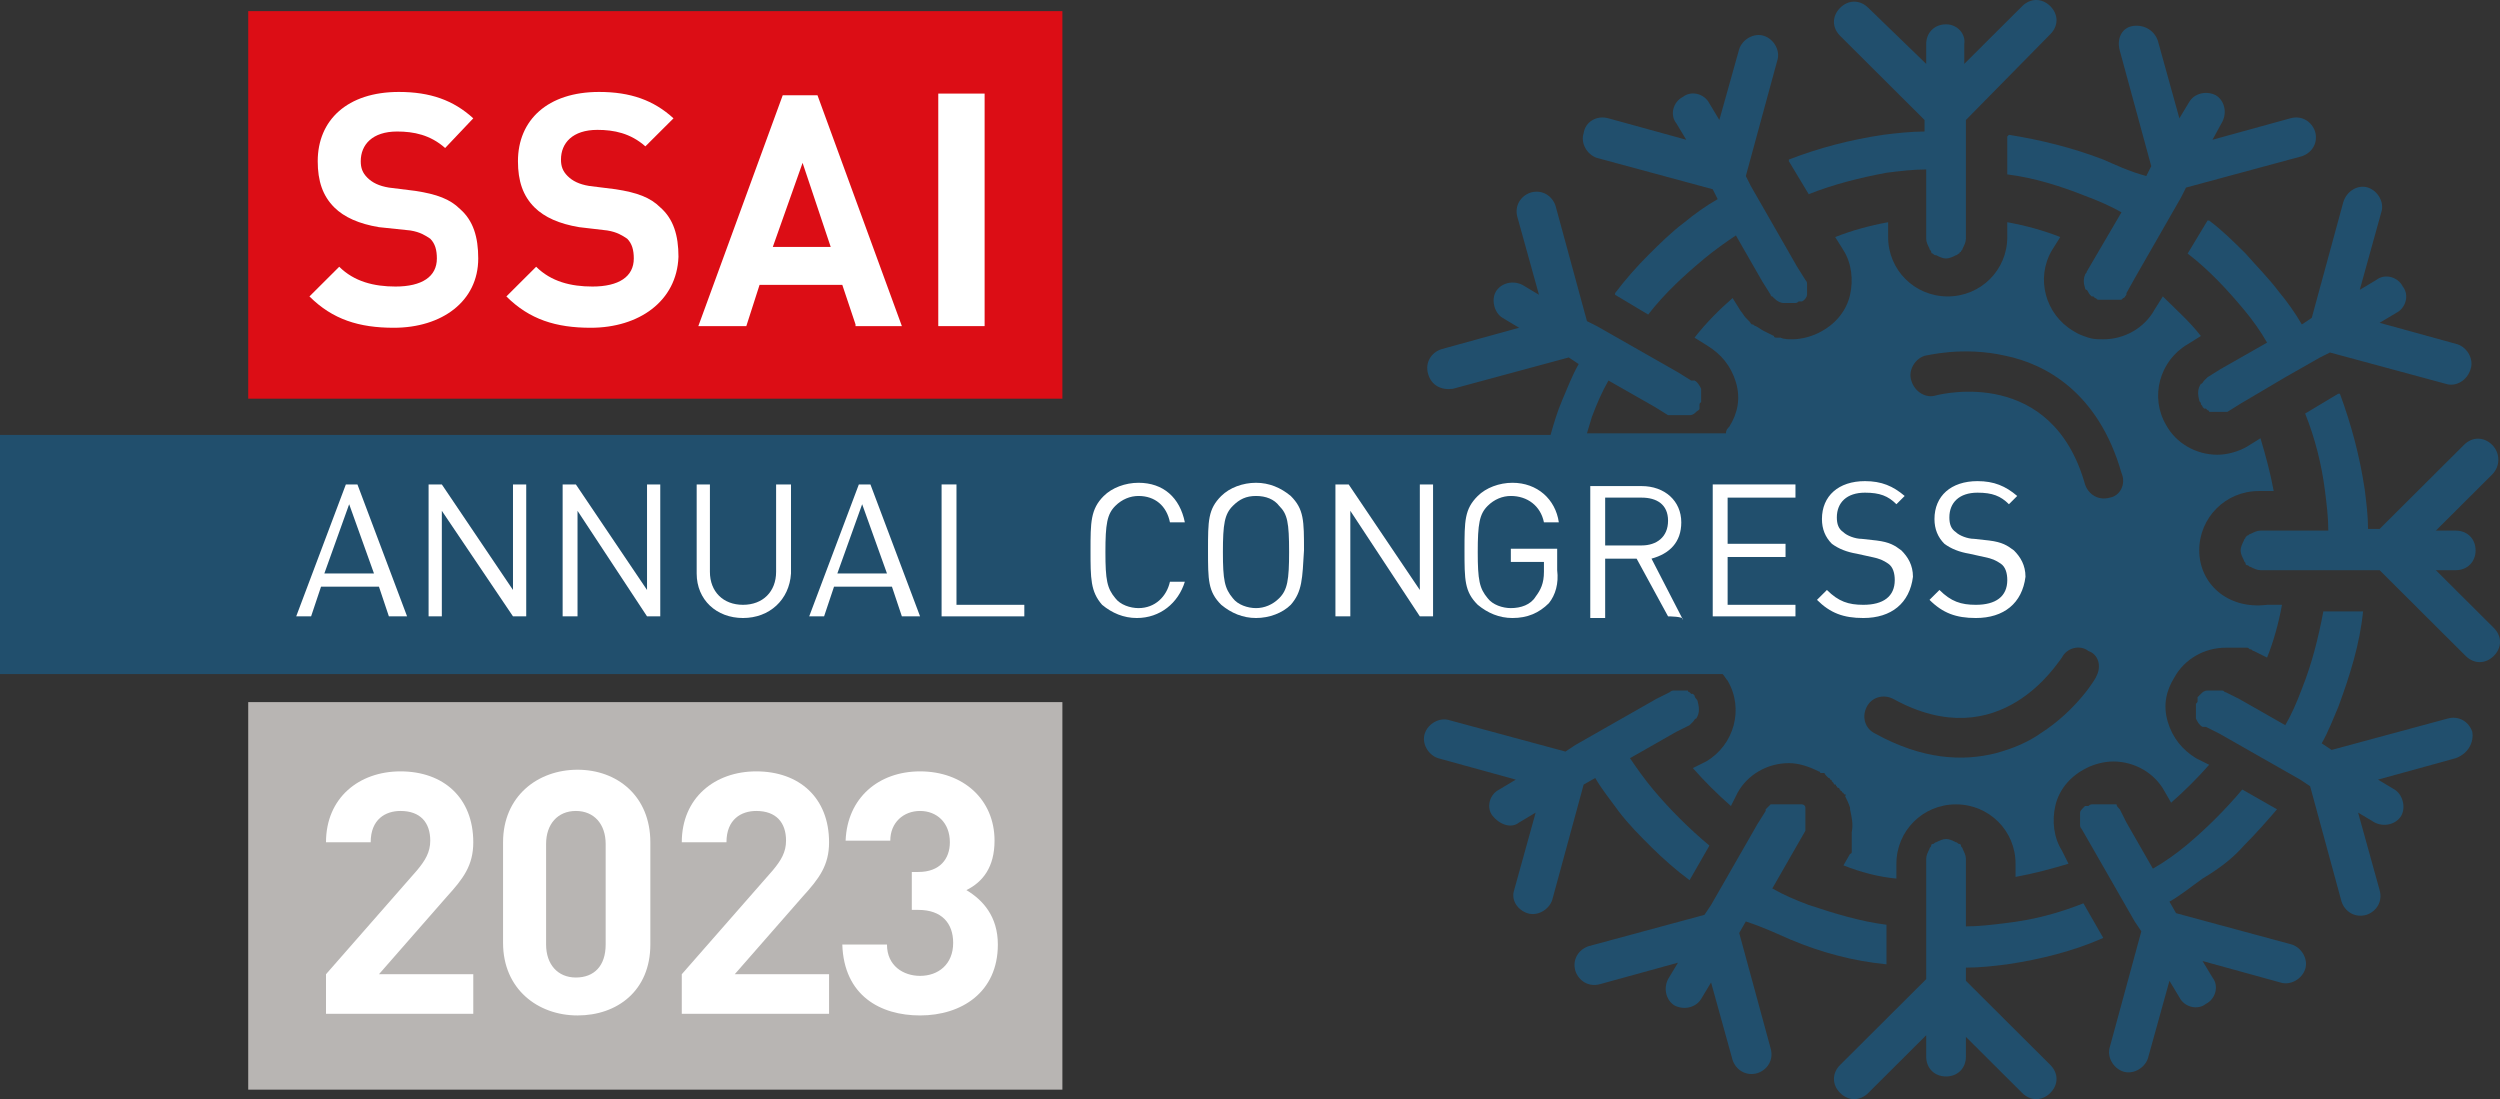
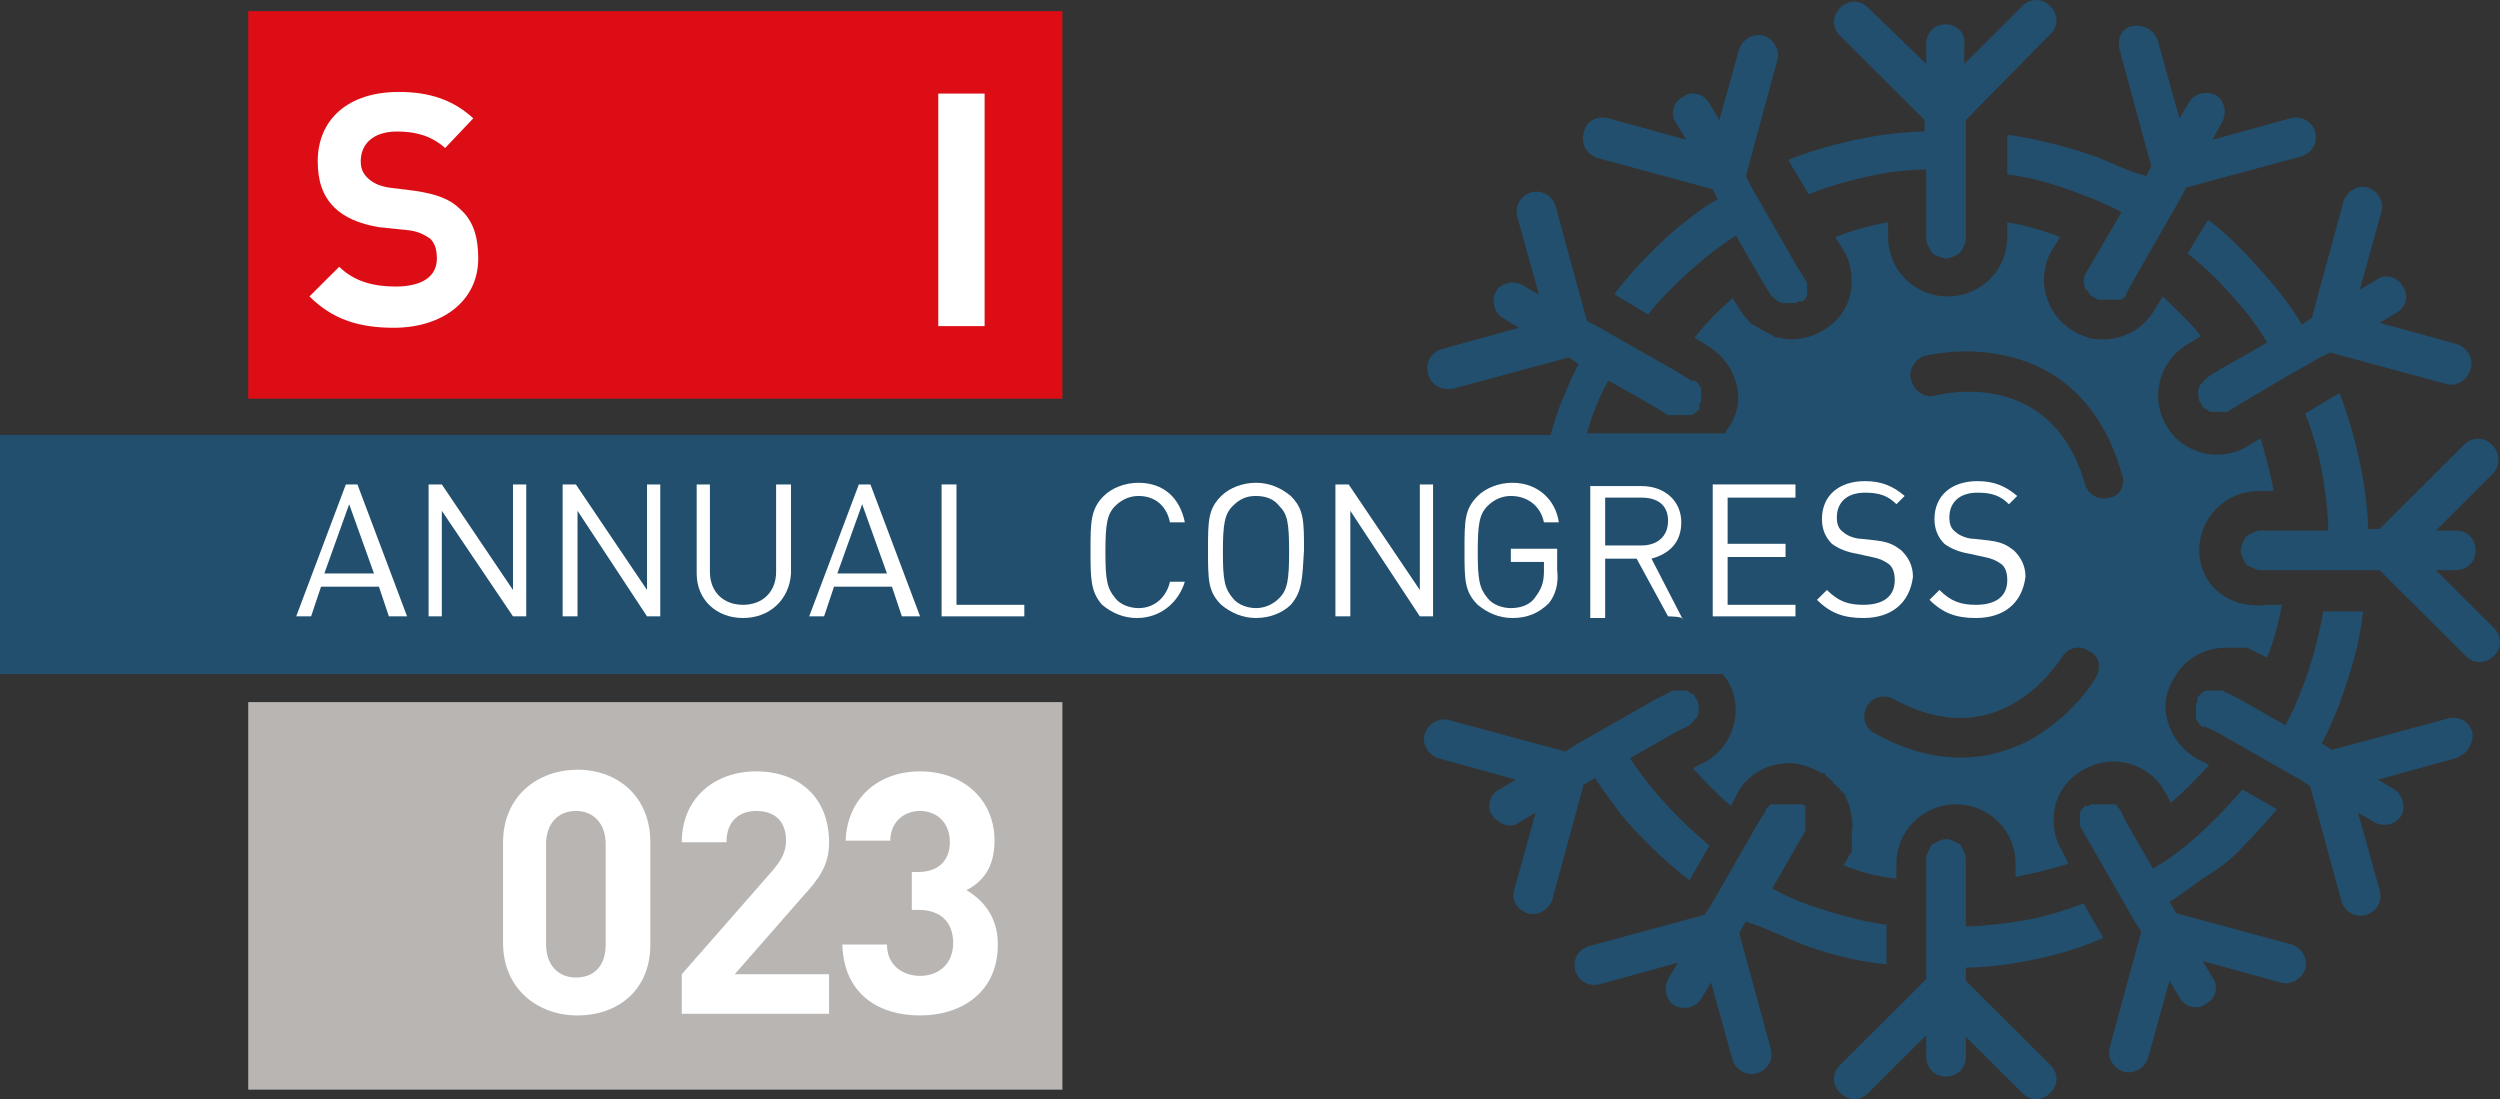
<svg xmlns="http://www.w3.org/2000/svg" width="348" height="153" viewBox="0 0 348 153" fill="none">
  <rect x="0" y="0" width="348" height="153" fill="#333333" stroke="none" />
  <path d="M292.774 22.21C288.628 20.603 284.021 19.455 279.644 18.766L279.414 18.996V24.276C283.099 24.735 286.785 25.883 290.24 27.26C292.083 27.949 293.695 28.637 295.308 29.555L290.471 37.819C290.471 38.049 290.24 38.049 290.24 38.279C290.01 38.738 290.01 39.426 290.24 40.115C290.24 40.115 290.24 40.345 290.471 40.345C290.701 40.574 290.701 40.804 290.931 41.033C290.931 41.033 290.931 41.033 291.162 41.263C291.162 41.263 291.162 41.263 291.392 41.263L291.622 41.492C291.853 41.492 291.853 41.722 292.083 41.722C292.083 41.722 292.313 41.722 292.544 41.722C292.544 41.722 292.544 41.722 292.774 41.722C292.774 41.722 292.774 41.722 293.004 41.722H293.235H293.465C293.465 41.722 293.465 41.722 293.695 41.722C293.926 41.722 294.156 41.722 294.156 41.722C294.156 41.722 294.156 41.722 294.387 41.722C294.617 41.722 294.387 41.722 294.617 41.722C294.847 41.722 294.617 41.722 294.847 41.722C294.847 41.722 294.847 41.722 295.078 41.722C295.078 41.722 295.078 41.722 295.308 41.722C295.308 41.722 295.308 41.722 295.538 41.492C295.769 41.492 295.769 41.263 295.999 41.033C295.999 41.033 295.999 41.033 295.999 40.804L297.151 38.738L300.836 32.31L303.6 27.489L304.292 26.112L320.416 21.75C321.798 21.291 322.719 19.914 322.259 18.307C321.798 16.93 320.416 16.012 318.804 16.471L307.977 19.455L309.359 16.93C310.05 15.553 309.59 13.946 308.438 13.257C307.056 12.568 305.443 13.027 304.752 14.175L303.37 16.471L300.376 5.681C299.915 4.304 298.533 3.386 296.92 3.615C295.308 3.845 294.617 5.452 295.078 7.059L299.454 23.128L298.763 24.505C296.229 23.817 294.387 22.898 292.774 22.21Z" fill="#214F6D" />
  <path d="M212.613 127.117C213.995 127.577 215.607 126.658 216.068 125.281L220.445 109.212L222.057 108.294C222.978 109.901 224.13 111.278 225.282 112.885C226.664 114.721 228.276 116.328 229.889 117.935C231.501 119.542 233.344 121.149 235.187 122.526L237.951 117.706C235.187 115.41 232.423 112.655 230.119 109.901C228.967 108.523 227.816 106.916 226.894 105.539L233.344 101.866L235.187 100.948L235.417 100.718L235.648 100.489C235.878 100.259 235.878 100.03 236.108 100.03C236.569 99.341 236.569 98.652 236.339 97.734C236.339 97.504 236.108 97.275 236.108 97.275C236.108 97.275 235.878 97.045 235.878 96.816L235.648 96.586C235.648 96.586 235.648 96.586 235.417 96.586L235.187 96.357C235.187 96.357 234.957 96.357 234.957 96.127H234.726H234.496H234.266C234.266 96.127 234.265 96.127 234.035 96.127C233.805 96.127 234.035 96.127 233.805 96.127C233.805 96.127 233.805 96.127 233.574 96.127C233.344 96.127 233.574 96.127 233.344 96.127C233.344 96.127 233.344 96.127 233.114 96.127H232.883C232.883 96.127 232.653 96.127 232.423 96.357L230.58 97.275L224.13 100.948L219.293 103.703L217.911 104.621L201.786 100.259C200.404 99.8 198.792 100.718 198.331 102.096C197.87 103.473 198.792 105.08 200.174 105.539L211 108.523L208.697 109.901C207.315 110.589 206.854 112.426 207.775 113.574C208.697 114.721 210.309 115.41 211.461 114.492L213.764 113.114L210.77 123.904C210.309 125.281 211.231 126.658 212.613 127.117Z" fill="#214F6D" />
  <path d="M309.129 51.363L307.286 52.511L307.056 52.741L306.825 52.97C306.595 53.2 306.595 53.429 306.365 53.429C305.904 54.118 305.904 54.807 306.134 55.725C306.134 55.955 306.365 55.955 306.365 56.184C306.365 56.414 306.595 56.414 306.595 56.643L306.825 56.873C306.825 56.873 306.825 56.873 307.056 56.873L307.286 57.102C307.286 57.102 307.516 57.102 307.516 57.332H307.747H307.977H308.207C308.207 57.332 308.207 57.332 308.438 57.332C308.668 57.332 308.438 57.332 308.668 57.332C308.668 57.332 308.668 57.332 308.898 57.332C309.129 57.332 308.898 57.332 309.129 57.332C309.129 57.332 309.129 57.332 309.359 57.332H309.59C309.59 57.332 309.59 57.332 309.82 57.332C309.82 57.332 309.82 57.332 310.05 57.332L311.893 56.184L318.112 52.511L322.95 49.757L324.332 49.068L340.456 53.429C341.838 53.889 343.451 52.97 343.912 51.363C344.372 49.986 343.451 48.379 342.069 47.92L331.242 44.936L333.546 43.558C334.928 42.87 335.389 41.033 334.467 39.886C333.776 38.508 331.933 38.049 330.782 38.967L328.478 40.345L331.473 29.555C331.933 28.178 331.012 26.571 329.63 26.112C328.248 25.653 326.635 26.571 326.175 28.178L321.798 44.247L320.416 45.165C319.495 43.558 318.343 41.952 317.191 40.574C315.809 38.738 314.197 37.131 312.584 35.294C310.972 33.688 309.359 32.081 307.516 30.703H307.286L304.522 35.294C307.516 37.59 310.05 40.345 312.354 43.099C313.505 44.477 314.657 46.084 315.579 47.691L309.129 51.363Z" fill="#214F6D" />
  <path d="M249.238 130.79C253.614 132.627 257.991 133.775 262.598 134.234V128.724C258.912 128.265 255.227 127.117 251.772 125.97C249.929 125.281 248.316 124.592 246.704 123.674L251.311 115.639C251.311 115.639 251.311 115.639 251.311 115.41C251.311 115.18 251.311 115.41 251.311 115.18C251.311 115.18 251.311 114.951 251.311 114.721C251.311 114.492 251.311 114.262 251.311 113.803C251.311 113.803 251.311 113.573 251.311 113.344C251.311 113.344 251.311 113.344 251.311 113.114C251.311 113.114 251.311 113.114 251.311 112.885C251.311 112.885 251.311 112.885 251.311 112.655C251.311 112.426 251.311 112.655 251.311 112.426C251.311 112.196 251.081 111.967 250.85 111.967C250.85 111.967 250.85 111.967 250.62 111.967C250.62 111.967 250.62 111.967 250.389 111.967C250.389 111.967 250.389 111.967 250.159 111.967C250.159 111.967 250.159 111.967 249.929 111.967C249.929 111.967 249.929 111.967 249.698 111.967C249.698 111.967 249.468 111.967 249.238 111.967C249.238 111.967 249.238 111.967 249.007 111.967C249.007 111.967 249.007 111.967 248.777 111.967H248.547H248.316C248.316 111.967 248.316 111.967 248.086 111.967C247.856 111.967 247.625 111.967 247.625 111.967C247.625 111.967 247.625 111.967 247.395 111.967C247.395 111.967 247.395 111.967 247.165 111.967C246.934 111.967 247.165 111.967 246.934 111.967C246.704 111.967 246.934 111.967 246.704 111.967C246.704 111.967 246.704 111.967 246.474 111.967C246.474 111.967 246.474 111.967 246.243 112.196C246.243 112.196 246.013 112.426 245.782 112.655C245.782 112.655 245.782 112.655 245.782 112.885L244.631 114.721L240.945 121.149L238.181 125.97L237.26 127.347L221.135 131.708C219.753 132.168 218.832 133.545 219.292 135.152C219.753 136.529 221.135 137.447 222.748 136.988L233.574 134.004L232.192 136.3C231.501 137.677 231.962 139.284 233.113 139.973C234.495 140.661 236.108 140.202 236.799 139.054L238.181 136.759L241.175 147.548C241.636 148.925 243.018 149.844 244.631 149.384C246.013 148.925 246.934 147.548 246.474 145.941L242.097 129.872L243.018 128.265C245.782 129.183 247.625 130.102 249.238 130.79Z" fill="#214F6D" />
-   <path d="M270.891 3.386C269.278 3.386 268.127 4.534 268.127 6.141V8.895L260.064 1.09C258.913 -0.057 257.3 -0.057 256.149 1.09C254.997 2.238 254.997 3.845 256.149 4.993L267.896 16.7V18.307C266.054 18.307 263.98 18.537 262.138 18.766C257.531 19.455 253.154 20.603 249.008 22.21V22.439L251.772 27.03C255.227 25.653 258.913 24.735 262.598 24.046C264.441 23.817 266.284 23.587 268.127 23.587V33.228C268.127 33.688 268.357 34.147 268.587 34.606C268.587 34.835 268.818 34.835 268.818 35.065C268.818 35.065 268.818 35.294 269.048 35.294C269.278 35.524 269.278 35.524 269.509 35.524C269.969 35.754 270.43 35.983 270.891 35.983C271.352 35.983 271.812 35.754 272.273 35.524C272.503 35.524 272.503 35.294 272.734 35.294C272.734 35.294 272.734 35.065 272.964 35.065C272.964 34.835 273.194 34.835 273.194 34.606C273.425 34.147 273.655 33.688 273.655 33.228V23.587V18.078V16.7L285.403 4.763C286.555 3.616 286.555 2.009 285.403 0.861C284.251 -0.287 282.639 -0.287 281.487 0.861L273.425 8.895V6.141C273.655 4.763 272.503 3.386 270.891 3.386Z" fill="#214F6D" />
+   <path d="M270.891 3.386C269.278 3.386 268.127 4.534 268.127 6.141V8.895L260.064 1.09C258.913 -0.057 257.3 -0.057 256.149 1.09C254.997 2.238 254.997 3.845 256.149 4.993L267.896 16.7V18.307C266.054 18.307 263.98 18.537 262.138 18.766C257.531 19.455 253.154 20.603 249.008 22.21V22.439L251.772 27.03C255.227 25.653 258.913 24.735 262.598 24.046C264.441 23.817 266.284 23.587 268.127 23.587V33.228C268.127 33.688 268.357 34.147 268.587 34.606C268.587 34.835 268.818 34.835 268.818 35.065C269.278 35.524 269.278 35.524 269.509 35.524C269.969 35.754 270.43 35.983 270.891 35.983C271.352 35.983 271.812 35.754 272.273 35.524C272.503 35.524 272.503 35.294 272.734 35.294C272.734 35.294 272.734 35.065 272.964 35.065C272.964 34.835 273.194 34.835 273.194 34.606C273.425 34.147 273.655 33.688 273.655 33.228V23.587V18.078V16.7L285.403 4.763C286.555 3.616 286.555 2.009 285.403 0.861C284.251 -0.287 282.639 -0.287 281.487 0.861L273.425 8.895V6.141C273.655 4.763 272.503 3.386 270.891 3.386Z" fill="#214F6D" />
  <path d="M279.414 134.234C284.021 133.545 288.628 132.397 292.774 130.561L290.01 125.74C286.555 127.117 283.099 128.036 279.183 128.495C277.341 128.724 275.498 128.954 273.655 128.954V119.542C273.655 119.083 273.425 118.624 273.194 118.165C273.194 117.935 272.964 117.935 272.964 117.706C272.964 117.706 272.964 117.476 272.734 117.476C272.503 117.476 272.503 117.246 272.273 117.246C271.812 117.017 271.352 116.787 270.891 116.787C270.43 116.787 269.969 117.017 269.509 117.246C269.278 117.246 269.278 117.476 269.048 117.476C269.048 117.476 268.818 117.476 268.818 117.706C268.818 117.935 268.587 117.935 268.587 118.165C268.357 118.624 268.127 119.083 268.127 119.542V128.954V134.463V136.3L256.148 148.237C254.997 149.385 254.997 150.991 256.148 152.139C257.3 153.287 258.913 153.287 260.064 152.139L268.127 144.105V147.089C268.127 148.696 269.278 149.844 270.891 149.844C272.503 149.844 273.655 148.696 273.655 147.089V144.334L281.487 152.139C282.639 153.287 284.251 153.287 285.403 152.139C286.555 150.991 286.555 149.385 285.403 148.237L273.655 136.529V134.693C275.728 134.693 277.571 134.463 279.414 134.234Z" fill="#214F6D" />
  <path d="M346.906 61.923C345.754 60.775 344.142 60.775 342.99 61.923L331.242 73.631H329.63C329.63 71.794 329.399 69.958 329.169 68.121C328.478 63.53 327.326 59.169 325.714 54.807H325.483L320.876 57.562C322.259 61.005 323.18 64.678 323.641 68.351C323.871 70.187 324.101 72.024 324.101 73.86H314.657C314.196 73.86 313.736 74.09 313.275 74.319C313.045 74.319 313.045 74.549 312.814 74.549C312.814 74.549 312.814 74.549 312.584 74.778C312.584 75.008 312.354 75.008 312.354 75.237C312.123 75.697 311.893 76.156 311.893 76.615C311.893 77.074 312.123 77.533 312.354 77.992C312.354 78.222 312.584 78.222 312.584 78.451C312.584 78.451 312.584 78.681 312.814 78.681C313.045 78.681 313.045 78.91 313.275 78.91C313.736 79.14 314.196 79.37 314.657 79.37H324.101H329.63H331.242L343.22 91.306C344.372 92.454 345.985 92.454 347.136 91.306C348.288 90.159 348.288 88.552 347.136 87.404L339.074 79.37H341.838C343.451 79.37 344.602 78.222 344.602 76.615C344.602 75.008 343.451 73.86 341.838 73.86H339.074L346.906 66.055C348.058 64.907 348.058 63.071 346.906 61.923Z" fill="#214F6D" />
  <path d="M344.142 101.866C343.681 100.489 342.299 99.57 340.687 100.03L324.562 104.391L323.18 103.473C324.102 101.866 324.793 100.03 325.484 98.423C327.096 94.061 328.478 89.7 328.939 85.108H323.411C322.72 88.781 321.798 92.454 320.416 95.898C319.725 97.734 319.034 99.341 318.113 100.948L311.663 97.275L309.82 96.357C309.59 96.357 309.59 96.127 309.359 96.127C309.359 96.127 309.359 96.127 309.129 96.127C309.129 96.127 309.129 96.127 308.899 96.127C308.668 96.127 308.438 96.127 308.438 96.127H308.208C308.208 96.127 308.208 96.127 307.977 96.127C307.977 96.127 307.747 96.127 307.517 96.127H307.286C306.825 96.127 306.595 96.357 306.365 96.586C306.134 96.816 305.904 97.045 305.904 97.045C305.904 97.045 305.904 97.045 305.904 97.275V97.504C305.904 97.734 305.904 97.734 305.674 97.964C305.674 97.964 305.674 98.193 305.674 98.423C305.674 98.652 305.674 98.882 305.674 99.111C305.674 99.111 305.674 99.341 305.674 99.57C305.674 99.57 305.674 99.57 305.674 99.8C305.674 99.8 305.674 99.8 305.674 100.03C305.904 100.489 306.134 100.948 306.595 101.177C306.595 101.177 306.595 101.177 306.825 101.177C307.056 101.177 306.825 101.177 307.056 101.177L308.899 102.096L315.348 105.769L320.186 108.523L321.568 109.441L325.944 125.51C326.405 126.888 327.787 127.806 329.4 127.347C330.782 126.888 331.703 125.51 331.242 123.904L328.248 113.114L330.551 114.492C331.934 115.18 333.546 114.721 334.237 113.574C334.928 112.426 334.467 110.589 333.316 109.901L331.012 108.523L341.839 105.539C343.681 104.85 344.372 103.243 344.142 101.866Z" fill="#214F6D" />
  <path d="M220.444 18.537C219.983 19.914 220.905 21.521 222.287 21.98L238.411 26.342L239.102 27.719C237.49 28.637 235.877 29.785 234.495 30.933C232.653 32.31 231.04 33.917 229.428 35.524C227.815 37.131 226.203 38.968 224.821 40.804V41.033L229.428 43.788C231.731 40.804 234.495 38.279 237.26 35.983C238.642 34.835 240.254 33.688 241.636 32.769L245.322 39.197L246.474 41.033C246.474 41.033 246.474 41.263 246.704 41.263L246.934 41.493C247.395 41.952 247.856 42.181 248.316 42.181C248.316 42.181 248.547 42.181 248.777 42.181C248.777 42.181 248.777 42.181 249.007 42.181C249.238 42.181 249.238 42.181 249.238 42.181C249.238 42.181 249.238 42.181 249.468 42.181C249.468 42.181 249.468 42.181 249.698 42.181H249.929C250.159 42.181 250.389 41.952 250.389 41.952C250.389 41.952 250.389 41.952 250.62 41.952C250.62 41.952 250.62 41.952 250.85 41.952C251.311 41.722 251.541 41.263 251.541 41.033C251.541 40.804 251.541 40.804 251.541 40.574V40.345C251.541 40.115 251.541 39.886 251.541 39.656V39.427C251.541 39.197 251.311 38.968 251.311 38.968L250.159 37.131L246.474 30.703L243.709 25.883L243.018 24.505L247.395 8.436C247.856 7.059 246.934 5.452 245.552 4.993C244.17 4.534 242.558 5.452 242.097 6.829L239.333 16.7L237.951 14.405C237.26 13.027 235.417 12.568 234.265 13.487C232.883 14.175 232.422 16.012 233.344 17.16L234.726 19.455L223.899 16.471C222.287 16.012 220.674 16.93 220.444 18.537Z" fill="#214F6D" />
  <path d="M312.353 117.706C313.966 116.099 315.578 114.262 316.96 112.655L312.123 109.901C309.82 112.655 307.055 115.41 304.291 117.706C302.909 118.853 301.297 120.001 299.684 120.919L295.999 114.492L295.077 112.655C294.847 112.426 294.617 112.196 294.617 111.967C294.617 111.967 294.617 111.967 294.386 111.967C294.156 111.967 294.386 111.967 294.156 111.967C294.156 111.967 294.156 111.967 293.925 111.967C293.925 111.967 293.925 111.967 293.695 111.967C293.695 111.967 293.695 111.967 293.465 111.967C293.234 111.967 293.465 111.967 293.234 111.967C293.234 111.967 293.234 111.967 293.004 111.967C293.004 111.967 292.774 111.967 292.543 111.967C292.543 111.967 292.543 111.967 292.313 111.967H292.083H291.852C291.852 111.967 291.852 111.967 291.622 111.967C291.622 111.967 291.622 111.967 291.392 111.967H291.161C290.931 111.967 290.701 112.196 290.701 112.196C290.701 112.196 290.701 112.196 290.47 112.196C290.47 112.196 290.47 112.196 290.24 112.196L290.01 112.426C289.779 112.655 289.549 112.885 289.549 113.114C289.549 113.344 289.549 113.344 289.549 113.574C289.549 113.574 289.549 113.803 289.549 114.033C289.549 114.262 289.549 114.492 289.549 114.721V114.951C289.549 115.18 289.779 115.41 289.779 115.41L290.701 117.017L294.386 123.445L297.15 128.265L298.072 129.643L293.695 145.712C293.234 147.089 294.156 148.696 295.538 149.155C296.92 149.614 298.532 148.696 298.993 147.318L301.988 136.529L303.37 138.825C304.061 140.202 305.904 140.661 307.055 139.743C308.437 139.054 308.898 137.218 307.977 136.07L306.595 133.775L317.421 136.759C318.803 137.218 320.416 136.3 320.876 134.922C321.337 133.545 320.416 131.938 319.034 131.479L302.909 127.117L301.988 125.511C303.6 124.592 304.982 123.445 306.595 122.297C308.898 120.919 310.741 119.542 312.353 117.706Z" fill="#214F6D" />
  <path d="M293.695 69.269C293.465 69.269 293.465 69.269 293.695 69.269C292.083 69.728 290.701 68.81 290.24 67.433C285.633 51.134 270.43 54.807 269.508 55.036C268.126 55.495 266.514 54.577 266.053 52.97C265.593 51.593 266.514 49.986 267.896 49.527C268.126 49.527 273.194 48.15 279.183 49.527C284.712 50.675 292.083 54.577 295.308 65.826C295.999 67.433 295.077 69.039 293.695 69.269ZM291.852 94.061C291.852 94.291 289.088 98.882 284.02 102.096C282.408 103.243 280.335 104.162 277.801 104.85C273.194 105.998 267.666 105.769 260.986 102.096C259.603 101.407 259.143 99.8 259.834 98.423C260.525 97.045 262.137 96.586 263.519 97.275C278.492 105.539 286.554 91.995 287.015 91.536C287.706 90.159 289.549 89.7 290.701 90.618C292.083 91.077 292.543 92.684 291.852 94.061ZM306.134 76.615C306.134 72.024 309.82 68.351 314.427 68.351H316.5C316.039 65.826 315.348 63.3 314.657 61.005L312.814 62.153C311.662 62.841 310.05 63.3 308.668 63.3C305.673 63.3 302.909 61.694 301.527 59.168C299.224 55.266 300.606 50.216 304.522 47.92L306.364 46.772C304.752 44.706 302.909 43.099 301.066 41.263L299.915 43.099C298.532 45.624 295.768 47.231 292.774 47.231C292.083 47.231 291.392 47.231 290.701 47.002C290.01 46.772 289.319 46.543 288.627 46.084C284.712 43.788 283.329 38.738 285.633 34.835L286.785 32.999C284.481 32.081 281.947 31.392 279.414 30.933V32.999C279.414 37.59 275.728 41.263 271.121 41.263C266.514 41.263 262.828 37.59 262.828 32.999V30.933C260.295 31.392 257.761 32.081 255.457 32.999L256.609 34.835C257.761 36.672 257.991 38.967 257.53 41.033C257.07 43.099 255.688 44.936 253.614 46.084C252.463 46.772 250.85 47.231 249.468 47.231C249.007 47.231 248.316 47.231 247.856 47.002C247.625 47.002 247.395 47.002 247.395 47.002C247.165 47.002 246.934 47.002 246.934 46.772C246.474 46.543 246.013 46.313 245.552 46.084C245.091 45.854 244.861 45.624 244.4 45.395C244.17 45.395 244.17 45.165 243.94 45.165C243.709 45.165 243.709 44.936 243.479 44.706L243.249 44.477L243.018 44.247C242.788 44.018 242.558 43.559 242.327 43.329L241.176 41.492C239.333 43.099 237.49 44.936 235.878 47.002L237.72 48.15C239.563 49.297 240.945 50.904 241.636 53.2C242.327 55.495 241.867 57.562 240.715 59.398C240.484 59.627 240.254 59.857 240.254 60.316H220.905C221.135 59.627 221.366 58.709 221.596 58.021C222.287 56.184 222.978 54.577 223.899 52.97L230.349 56.643L232.192 57.791C232.192 57.791 232.192 57.791 232.422 57.791C232.422 57.791 232.422 57.791 232.653 57.791H232.883C232.883 57.791 232.883 57.791 233.113 57.791C233.344 57.791 233.113 57.791 233.344 57.791C233.344 57.791 233.344 57.791 233.574 57.791C233.574 57.791 233.574 57.791 233.804 57.791H234.035H234.265C234.265 57.791 234.265 57.791 234.495 57.791C234.495 57.791 234.726 57.791 234.956 57.791C234.956 57.791 234.956 57.791 235.186 57.791C235.647 57.791 235.878 57.562 236.108 57.332C236.338 57.102 236.569 57.102 236.569 56.873C236.569 56.873 236.569 56.873 236.569 56.643V56.414C236.569 56.184 236.569 56.184 236.799 55.955V55.725C236.799 55.495 236.799 55.266 236.799 55.036C236.799 55.036 236.799 54.807 236.799 54.577C236.799 54.577 236.799 54.577 236.799 54.348C236.799 54.348 236.799 54.348 236.799 54.118C236.569 53.659 236.338 53.2 235.878 52.97C235.878 52.97 235.878 52.97 235.647 52.97C235.647 52.97 235.647 52.97 235.417 52.97L233.574 51.823L227.124 48.15L222.287 45.395L220.905 44.706L216.528 28.637C216.067 27.26 214.685 26.342 213.073 26.801C211.691 27.26 210.769 28.637 211.23 30.244L214.225 41.033L211.921 39.656C210.539 38.967 208.927 39.426 208.236 40.574C207.545 41.722 208.005 43.559 209.157 44.247L211.461 45.624L200.634 48.609C199.252 49.068 198.331 50.445 198.791 52.052C199.252 53.659 200.634 54.348 202.247 54.118L218.371 49.757L219.753 50.675C218.832 52.282 218.141 54.118 217.45 55.725C216.759 57.332 216.298 58.939 215.837 60.546H0V93.832H239.793C240.024 94.061 240.254 94.52 240.484 94.75C242.788 98.652 241.406 103.703 237.49 105.998L235.647 106.916C237.26 108.753 239.102 110.589 240.945 112.196L241.867 110.36C243.249 107.835 246.013 106.228 249.007 106.228C250.39 106.228 251.772 106.687 253.154 107.375C253.154 107.375 253.384 107.375 253.384 107.605C253.384 107.605 253.384 107.605 253.614 107.605C253.614 107.605 253.614 107.605 253.845 107.605C253.845 107.605 254.075 107.605 254.075 107.835C254.075 107.835 254.075 107.835 254.305 108.064C254.305 108.064 254.305 108.064 254.536 108.294C254.536 108.294 254.766 108.294 254.766 108.523C254.766 108.523 254.997 108.523 254.997 108.753L255.227 108.982C255.227 108.982 255.227 109.212 255.457 109.212C255.688 109.212 255.457 109.441 255.688 109.441C255.688 109.441 255.688 109.671 255.918 109.671C256.148 109.671 255.918 109.901 256.148 109.901C256.148 109.901 256.148 110.13 256.379 110.13C256.379 110.13 256.379 110.36 256.609 110.36C256.609 110.36 256.609 110.589 256.839 110.589C257.07 110.589 256.839 110.819 256.839 110.819C257.07 111.278 257.3 111.737 257.53 112.426V112.655C257.761 113.803 257.991 114.721 257.761 115.869C257.761 116.099 257.761 116.328 257.761 116.328V116.558V116.787V117.017C257.761 117.017 257.761 117.017 257.761 117.246V117.476C257.761 117.476 257.761 117.476 257.761 117.706C257.761 117.706 257.761 117.706 257.761 117.935V118.165C257.761 118.165 257.761 118.165 257.761 118.394V118.624C257.761 118.624 257.761 118.853 257.53 118.853L256.609 120.46C258.912 121.378 261.446 122.067 263.98 122.297V120.231C263.98 115.64 267.666 111.967 272.273 111.967C276.88 111.967 280.565 115.64 280.565 120.231V122.067C283.099 121.608 285.633 120.919 287.936 120.231L287.015 118.394C285.863 116.558 285.633 114.262 286.094 112.196C286.554 110.13 287.936 108.294 290.01 107.146C291.161 106.457 292.774 105.998 294.156 105.998C297.15 105.998 299.915 107.605 301.297 110.13L302.218 111.737C304.061 110.13 305.904 108.294 307.516 106.457L305.673 105.539C303.831 104.391 302.448 102.784 301.757 100.489C301.066 98.193 301.527 96.127 302.679 94.291C304.061 91.766 306.825 90.159 309.82 90.159H310.05H310.28C310.28 90.159 310.28 90.159 310.511 90.159C310.511 90.159 310.511 90.159 310.741 90.159C310.741 90.159 310.741 90.159 310.971 90.159C311.202 90.159 311.202 90.159 311.432 90.159H311.662C311.662 90.159 311.662 90.159 311.893 90.159C312.123 90.159 312.123 90.159 312.353 90.159C312.353 90.159 312.353 90.159 312.584 90.159C312.814 90.159 312.584 90.159 312.814 90.159C313.044 90.159 313.044 90.388 313.275 90.388C313.505 90.388 313.505 90.618 313.736 90.618L315.578 91.536C316.5 89.24 317.191 86.715 317.651 84.19H315.578C310.05 84.879 306.134 81.206 306.134 76.615Z" fill="#214F6D" />
  <path d="M48.604 70.187L45.148 79.829H52.059L48.604 70.187ZM54.132 85.797L52.75 81.665H44.688L43.306 85.797H41.232L48.143 67.433H49.755L56.666 85.797H54.132Z" fill="white" />
  <path d="M71.408 85.797L61.503 71.106V85.797H59.66V67.433H61.503L71.408 82.124V67.433H73.251V85.797H71.408Z" fill="white" />
  <path d="M90.066 85.797L80.392 71.106V85.797H78.319V67.433H80.161L90.066 82.124V67.433H91.909V85.797H90.066Z" fill="white" />
  <path d="M103.427 86.027C99.741 86.027 96.977 83.502 96.977 79.829V67.433H98.82V79.599C98.82 82.354 100.663 84.19 103.427 84.19C106.191 84.19 108.034 82.354 108.034 79.599V67.433H110.107V79.829C109.877 83.502 107.112 86.027 103.427 86.027Z" fill="white" />
  <path d="M120.012 70.187L116.557 79.829H123.467L120.012 70.187ZM125.54 85.797L124.158 81.665H116.096L114.714 85.797H112.641L119.551 67.433H121.164L128.074 85.797H125.54Z" fill="white" />
  <path d="M131.069 85.797V67.433H133.142V84.19H142.586V85.797H131.069Z" fill="white" />
  <path d="M158.25 86.027C156.408 86.027 154.795 85.338 153.413 84.19C151.801 82.354 151.801 80.517 151.801 76.615C151.801 72.712 151.801 70.876 153.643 69.039C154.795 67.892 156.638 67.203 158.481 67.203C161.936 67.203 164.24 69.269 164.931 72.712H162.857C162.397 70.417 160.784 69.039 158.481 69.039C157.329 69.039 156.177 69.499 155.256 70.417C154.104 71.564 153.874 72.942 153.874 76.844C153.874 80.747 154.104 81.895 155.256 83.272C155.947 84.19 157.329 84.649 158.481 84.649C160.784 84.649 162.397 83.042 162.857 80.976H164.931C164.009 83.961 161.475 86.027 158.25 86.027Z" fill="white" />
  <path d="M178.061 70.417C177.369 69.499 176.218 69.039 174.836 69.039C173.454 69.039 172.532 69.499 171.611 70.417C170.459 71.564 170.229 72.942 170.229 76.844C170.229 80.747 170.459 81.895 171.611 83.272C172.302 84.19 173.684 84.649 174.836 84.649C175.987 84.649 177.139 84.19 178.061 83.272C179.212 82.124 179.443 80.747 179.443 76.844C179.443 72.712 179.212 71.564 178.061 70.417ZM179.673 84.19C178.521 85.338 176.678 86.027 174.836 86.027C172.993 86.027 171.38 85.338 169.998 84.19C168.156 82.354 168.156 80.747 168.156 76.615C168.156 72.483 168.156 70.876 169.998 69.039C171.15 67.892 172.993 67.203 174.836 67.203C176.678 67.203 178.291 67.892 179.673 69.039C181.516 70.876 181.516 72.483 181.516 76.615C181.285 80.517 181.285 82.354 179.673 84.19Z" fill="white" />
  <path d="M197.64 85.797L187.965 71.106V85.797H185.892V67.433H187.735L197.64 82.124V67.433H199.482V85.797H197.64Z" fill="white" />
  <path d="M215.607 83.961C214.225 85.338 212.613 86.027 210.54 86.027C208.697 86.027 207.084 85.338 205.702 84.19C203.859 82.354 203.859 80.747 203.859 76.615C203.859 72.483 203.859 70.876 205.702 69.039C206.854 67.892 208.697 67.203 210.54 67.203C213.995 67.203 216.529 69.499 216.989 72.712H214.916C214.455 70.417 212.613 69.039 210.309 69.039C209.157 69.039 208.006 69.499 207.084 70.417C205.933 71.564 205.702 72.942 205.702 76.844C205.702 80.747 205.933 81.895 207.084 83.272C207.775 84.19 209.157 84.649 210.309 84.649C211.691 84.649 213.073 84.19 213.764 83.042C214.455 82.124 214.916 81.206 214.916 79.599V78.222H210.309V76.385H216.759V79.369C216.989 81.206 216.529 82.813 215.607 83.961Z" fill="white" />
  <path d="M228.507 69.269H223.439V75.926H228.507C230.58 75.926 232.193 74.778 232.193 72.483C232.193 70.187 230.58 69.269 228.507 69.269ZM232.193 85.797L227.816 77.762H223.439V86.026H221.366V67.662H228.507C231.732 67.662 234.035 69.728 234.035 72.712C234.035 75.467 232.423 77.074 229.889 77.762L234.266 86.256C234.496 85.797 232.193 85.797 232.193 85.797Z" fill="white" />
  <path d="M238.412 85.797V67.433H249.929V69.269H240.485V75.697H248.547V77.533H240.485V84.19H249.929V85.797H238.412Z" fill="white" />
  <path d="M259.373 86.027C256.609 86.027 254.766 85.338 252.924 83.501L254.306 82.124C255.918 83.731 257.3 84.19 259.373 84.19C262.138 84.19 263.75 83.042 263.75 80.747C263.75 79.829 263.52 78.91 262.829 78.451C262.138 77.992 261.677 77.763 260.525 77.533L258.452 77.074C257.07 76.844 255.918 76.385 254.997 75.697C254.075 74.778 253.615 73.631 253.615 72.253C253.615 69.039 255.918 66.973 259.604 66.973C261.907 66.973 263.52 67.662 265.132 69.039L263.98 70.187C262.829 69.039 261.677 68.58 259.604 68.58C257.07 68.58 255.688 69.958 255.688 72.024C255.688 72.942 255.918 73.631 256.609 74.09C257.07 74.549 258.222 75.008 259.143 75.008L261.216 75.237C263.059 75.467 263.75 75.926 264.671 76.615C265.593 77.533 266.284 78.681 266.284 80.288C265.823 83.961 263.289 86.027 259.373 86.027Z" fill="white" />
  <path d="M275.037 86.027C272.273 86.027 270.43 85.338 268.587 83.501L269.97 82.124C271.582 83.731 272.964 84.19 275.037 84.19C277.801 84.19 279.414 83.042 279.414 80.747C279.414 79.829 279.183 78.91 278.492 78.451C277.801 77.992 277.341 77.763 276.189 77.533L274.116 77.074C272.734 76.844 271.582 76.385 270.661 75.697C269.739 74.778 269.278 73.631 269.278 72.253C269.278 69.039 271.582 66.973 275.268 66.973C277.571 66.973 279.183 67.662 280.796 69.039L279.644 70.187C278.492 69.039 277.341 68.58 275.268 68.58C272.734 68.58 271.352 69.958 271.352 72.024C271.352 72.942 271.582 73.631 272.273 74.09C272.734 74.549 273.885 75.008 274.807 75.008L276.88 75.237C278.723 75.467 279.414 75.926 280.335 76.615C281.257 77.533 281.948 78.681 281.948 80.288C281.487 83.961 278.953 86.027 275.037 86.027Z" fill="white" />
  <path d="M147.885 97.734H34.553V151.68H147.885V97.734Z" fill="#B8B5B3" />
  <path d="M147.885 1.55H34.553V55.496H147.885V1.55Z" fill="#DC0D15" />
-   <path d="M45.379 141.12V135.611L58.049 121.149C59.2 119.772 59.891 118.624 59.891 117.017C59.891 114.492 58.509 112.885 55.745 112.885C53.672 112.885 51.599 114.033 51.599 117.246H45.379C45.379 111.048 49.986 107.375 55.745 107.375C61.734 107.375 65.88 111.048 65.88 117.246C65.88 120.46 64.498 122.297 62.195 124.822L52.751 135.611H65.88V141.12H45.379Z" fill="white" />
  <path d="M84.308 117.476C84.308 114.721 82.696 112.885 80.162 112.885C77.628 112.885 76.016 114.721 76.016 117.476V131.479C76.016 134.234 77.628 136.07 80.162 136.07C82.696 136.07 84.308 134.463 84.308 131.479V117.476ZM80.392 141.35C74.864 141.35 70.026 137.677 70.026 131.25V117.247C70.026 110.819 74.864 107.146 80.392 107.146C85.921 107.146 90.528 110.819 90.528 117.247V131.479C90.528 137.907 85.921 141.35 80.392 141.35Z" fill="white" />
  <path d="M94.904 141.12V135.611L107.574 121.149C108.725 119.772 109.417 118.624 109.417 117.017C109.417 114.492 108.034 112.885 105.27 112.885C103.197 112.885 101.124 114.033 101.124 117.246H94.904C94.904 111.048 99.511 107.375 105.27 107.375C111.259 107.375 115.406 111.048 115.406 117.246C115.406 120.46 114.024 122.297 111.72 124.822L102.276 135.611H115.406V141.12H94.904Z" fill="white" />
  <path d="M128.074 141.35C122.546 141.35 117.478 138.595 117.248 131.479H123.467C123.467 134.463 125.771 135.841 128.074 135.841C130.608 135.841 132.681 134.234 132.681 131.249C132.681 128.495 131.069 126.658 127.844 126.658H126.923V121.378H127.844C130.839 121.378 132.221 119.542 132.221 117.246C132.221 114.492 130.378 112.885 128.074 112.885C125.771 112.885 123.928 114.492 123.928 117.017H117.709C117.939 111.048 122.316 107.375 128.074 107.375C134.064 107.375 138.44 111.278 138.44 117.017C138.44 120.69 136.828 122.756 134.524 123.904C136.828 125.281 138.901 127.577 138.901 131.479C138.901 138.136 133.833 141.35 128.074 141.35Z" fill="white" />
  <path d="M137.058 13.027H130.608V45.395H137.058V13.027Z" fill="white" />
  <path d="M54.823 45.625C49.986 45.625 46.3 44.477 43.075 41.263L47.221 37.131C49.295 39.197 52.059 39.886 55.053 39.886C58.739 39.886 60.812 38.508 60.812 35.983C60.812 34.835 60.582 33.917 59.891 33.228C59.2 32.769 58.509 32.31 57.127 32.081L52.75 31.622C49.986 31.162 47.913 30.244 46.53 28.867C44.918 27.26 44.227 25.194 44.227 22.439C44.227 16.7 48.373 12.798 55.514 12.798C59.891 12.798 63.116 13.946 65.88 16.471L61.964 20.603C59.891 18.766 57.587 18.307 55.284 18.307C51.828 18.307 50.216 20.144 50.216 22.439C50.216 23.358 50.446 24.046 51.137 24.735C51.828 25.424 52.75 25.883 54.132 26.112L57.818 26.571C60.812 27.03 62.655 27.719 64.037 29.096C65.88 30.703 66.571 32.999 66.571 35.983C66.571 41.952 61.503 45.625 54.823 45.625Z" fill="white" />
-   <path d="M82.235 45.625C77.397 45.625 73.712 44.477 70.487 41.263L74.633 37.131C76.706 39.197 79.47 39.886 82.465 39.886C86.151 39.886 88.224 38.508 88.224 35.983C88.224 34.835 87.993 33.917 87.302 33.228C86.611 32.769 85.92 32.31 84.538 32.081L80.622 31.622C77.858 31.162 75.785 30.244 74.403 28.867C72.79 27.26 72.099 25.194 72.099 22.439C72.099 16.7 76.246 12.798 83.386 12.798C87.763 12.798 90.988 13.946 93.752 16.471L89.836 20.373C87.763 18.537 85.46 18.078 83.156 18.078C79.701 18.078 78.088 19.914 78.088 22.21C78.088 23.128 78.319 23.817 79.01 24.505C79.701 25.194 80.622 25.653 82.004 25.883L85.69 26.342C88.684 26.801 90.527 27.489 91.909 28.867C93.752 30.474 94.443 32.769 94.443 35.754C94.213 41.952 88.915 45.625 82.235 45.625Z" fill="white" />
-   <path d="M111.72 22.669L107.574 34.376H115.636L111.72 22.669ZM119.091 45.165L117.248 39.656H105.731L103.888 45.395H97.208L108.956 13.257H113.793L125.541 45.395H119.091V45.165Z" fill="white" />
</svg>